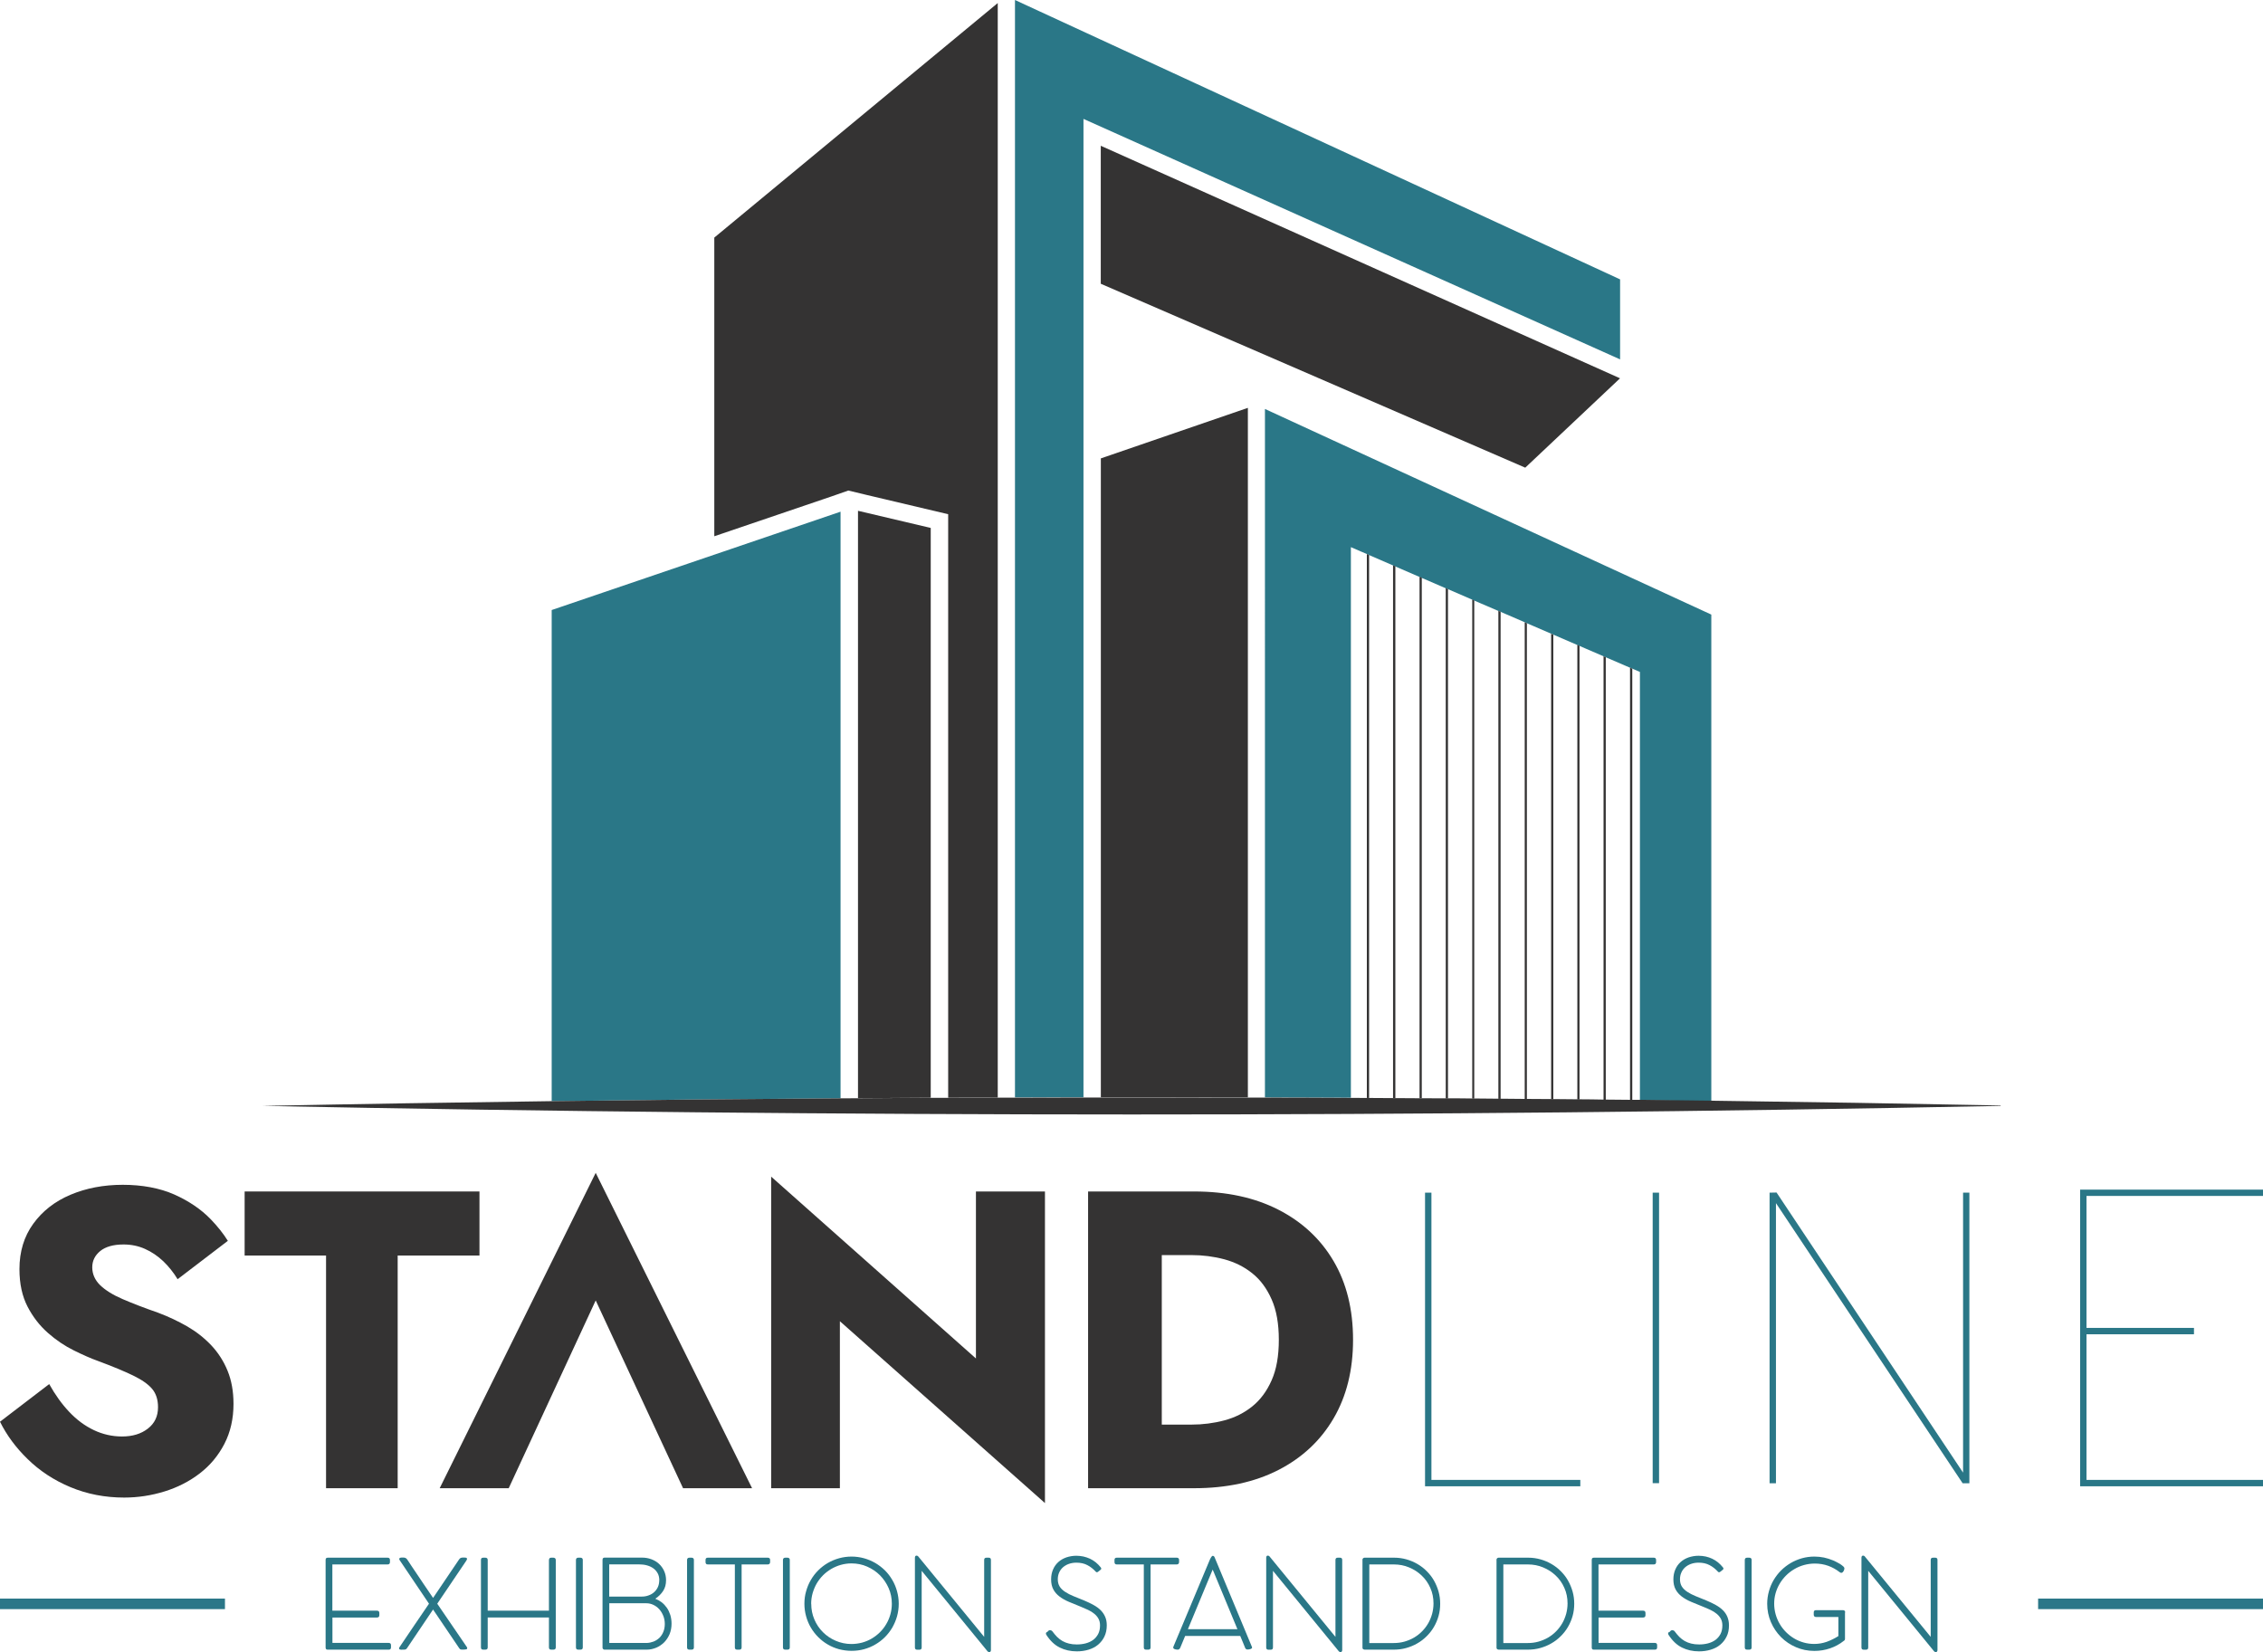
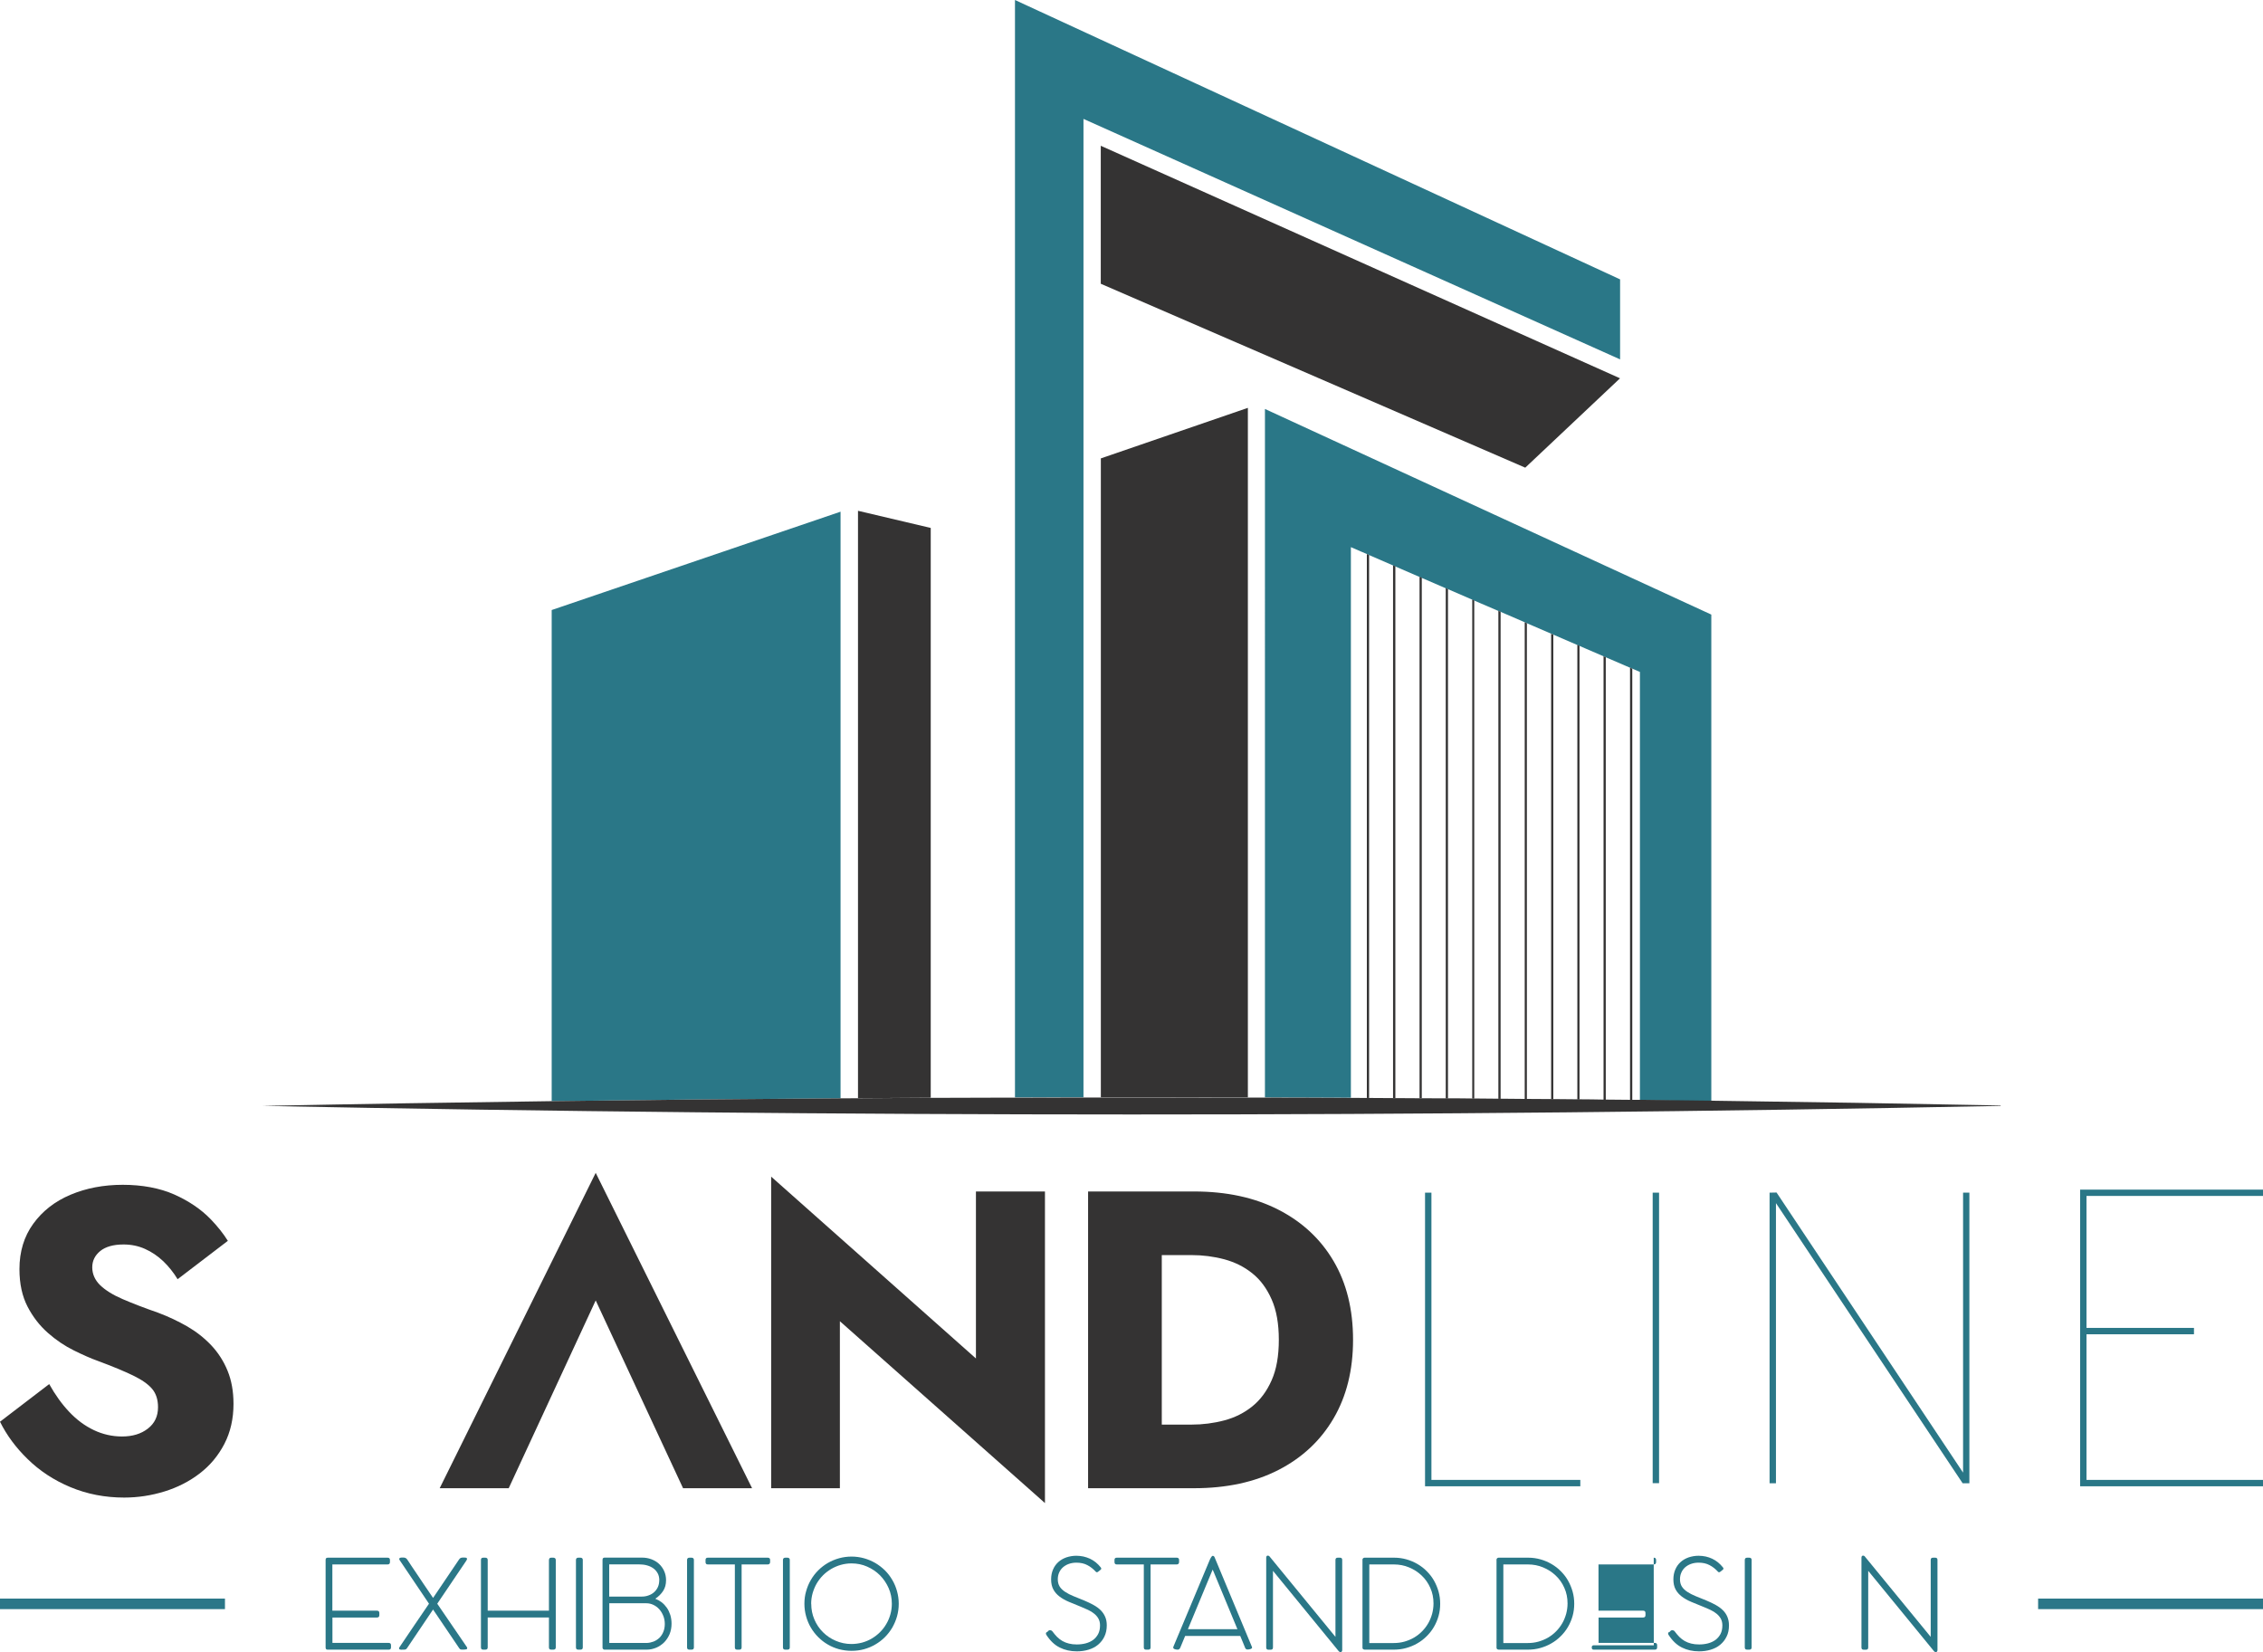
<svg xmlns="http://www.w3.org/2000/svg" id="Layer_2" data-name="Layer 2" viewBox="0 0 304.9 222.59">
  <defs>
    <style>
      .cls-1 {
        fill: #2b7788;
      }

      .cls-2 {
        fill: #2a7787;
      }

      .cls-3 {
        fill: #343333;
      }
    </style>
  </defs>
  <g id="Layer_1-2" data-name="Layer 1">
    <g>
      <path class="cls-2" d="M218.28,37.64v10.78l-72.3-32.4v131.82c-3.08,0-6.15,0-9.23.02V0l81.53,37.64Z" />
      <path class="cls-2" d="M113.25,68.94v79.04c-12.99.08-25.97.21-38.92.38v-66.17l38.92-13.25Z" />
      <path class="cls-2" d="M230.57,82.81v65.55c-3.2-.04-6.41-.09-9.62-.12v-57.71l-1.04-.45-.3-.12-3.27-1.41-.3-.13-2.41-1.04-.83-.36-.29-.12h0s-3.24-1.4-3.24-1.4l-.29-.13-.29-.12-2.99-1.29-.29-.13-3.24-1.4-.3-.12-2.4-1.03-.86-.37h0l-.26-.12-3.26-1.41h0l-.3-.12-3.24-1.4-.3-.13h0s-3.26-1.41-3.26-1.41l-.31-.14-3.23-1.4-.3-.14-.78-.33-1.36-.59v74.18c-3.86-.02-7.72-.03-11.58-.04V55.1l60.13,27.7Z" />
-       <path class="cls-3" d="M134.43.41v147.47c-2.22,0-4.46,0-6.68.02v-78.62l-11-2.6-2.45-.59-2.23.78-15.83,5.38v-40.24L134.43.41Z" />
      <polygon class="cls-3" points="205.5 63.01 218.27 50.97 148.31 19.64 148.31 38.23 205.5 63.01" />
      <path class="cls-3" d="M168.13,54.95v92.91c-6.6-.02-13.21-.02-19.81-.01V61.76l19.81-6.81Z" />
      <path class="cls-3" d="M125.4,71.13v76.77c-3.27.02-6.54.03-9.8.06v-79.14l9.8,2.31Z" />
      <polygon class="cls-3" points="216.35 88.55 216.35 148.18 216.05 148.18 216.05 88.42 216.35 88.55" />
      <path class="cls-3" d="M219.92,90.08v58.15c-.1,0-.2,0-.3,0v-58.26l.3.12Z" />
      <path class="cls-3" d="M209.28,85.5v62.62c-.1,0-.2,0-.29,0v-62.74l.29.13Z" />
      <path class="cls-3" d="M212.81,87.01v61.13c-.1,0-.2,0-.29,0v-61.26l.29.13Z" />
      <polygon class="cls-3" points="202.18 82.42 202.18 148.05 201.88 148.05 201.88 82.3 202.18 82.42" />
      <path class="cls-3" d="M205.72,83.96v64.13c-.1,0-.19,0-.29,0v-64.25l.29.13Z" />
      <path class="cls-3" d="M195.09,79.37v68.63c-.1,0-.2,0-.3,0v-68.76l.3.13Z" />
      <polygon class="cls-3" points="198.63 80.9 198.63 148.02 198.36 148.02 198.36 80.77 198.62 80.9 198.63 80.9" />
      <path class="cls-3" d="M191.56,77.83v70.14c-.1,0-.2,0-.3,0v-70.26l.3.12Z" />
      <polygon class="cls-3" points="184.46 74.78 184.46 147.93 184.16 147.93 184.16 74.64 184.46 74.78" />
      <polygon class="cls-3" points="188 76.3 188 147.95 187.69 147.95 187.69 76.17 188 76.3" />
      <path class="cls-3" d="M269.55,149c-77.78,1.55-156.42,1.53-234.19,0,12.96-.26,25.96-.47,38.97-.64,12.96-.17,25.94-.3,38.92-.38.78,0,1.56-.01,2.34-.01,3.27-.03,6.54-.04,9.8-.06.78,0,1.57,0,2.35,0,2.22-.01,4.46-.02,6.68-.02.77,0,1.55-.01,2.32,0,3.08-.01,6.15-.02,9.23-.02.78,0,1.56,0,2.34,0,6.6,0,13.21,0,19.81.01.77,0,1.54,0,2.32,0,3.86,0,7.72.02,11.58.04.71,0,1.43,0,2.14.01h.3l3.23.02h.31c1.09,0,2.17.02,3.26.02.1,0,.2,0,.3,0,1.08,0,2.16,0,3.24.01.1,0,.2,0,.3,0,1.09,0,2.18,0,3.27.02h.26c1.09,0,2.17.01,3.26.03h.3c1.08,0,2.16.02,3.24.03.1,0,.19,0,.29,0,1.09,0,2.18.01,3.27.02.09,0,.19,0,.29,0,1.08,0,2.15.02,3.24.03.09,0,.19,0,.29,0,1.08,0,2.16.02,3.24.04h.3c1.09.01,2.18.02,3.27.03.1,0,.2,0,.3,0,.35,0,.7,0,1.04,0,3.21.04,6.42.08,9.62.12,13.01.17,26,.38,38.97.64" />
      <path class="cls-3" d="M31.46,189.14c0,2.02-.41,3.82-1.23,5.4-.82,1.58-1.92,2.9-3.31,3.97-1.39,1.07-2.97,1.88-4.74,2.43s-3.59.83-5.45.83c-2.59,0-5-.47-7.23-1.4-2.23-.93-4.16-2.2-5.79-3.8-1.57-1.53-2.81-3.2-3.71-5.02l6.63-5.07c.8,1.44,1.7,2.69,2.7,3.75,1.01,1.07,2.11,1.88,3.31,2.45,1.2.57,2.47.86,3.8.86,1.41,0,2.57-.35,3.48-1.06.91-.7,1.37-1.66,1.37-2.88,0-1.03-.27-1.86-.8-2.48-.53-.63-1.39-1.23-2.57-1.8-1.18-.57-2.74-1.22-4.68-1.94-.95-.34-2.05-.82-3.28-1.43-1.24-.61-2.41-1.4-3.51-2.37-1.1-.97-2.02-2.15-2.74-3.54-.72-1.39-1.09-3.07-1.09-5.05,0-2.36.62-4.4,1.86-6.11,1.24-1.71,2.91-3.02,5.02-3.91,2.11-.89,4.46-1.34,7.05-1.34s4.98.44,6.94,1.31c1.96.88,3.59,1.98,4.88,3.31.94.97,1.71,1.94,2.33,2.93l-6.77,5.17c-.56-.92-1.21-1.73-1.93-2.42-.74-.7-1.56-1.26-2.46-1.66-.89-.4-1.86-.6-2.89-.6-1.37,0-2.42.3-3.14.88-.72.59-1.08,1.32-1.08,2.2s.35,1.71,1.06,2.4c.7.68,1.71,1.31,3.03,1.88,1.32.57,2.9,1.18,4.77,1.83,1.41.53,2.72,1.15,3.94,1.85,1.22.71,2.29,1.55,3.23,2.54.93.99,1.67,2.13,2.2,3.43.53,1.29.8,2.78.8,4.45" />
-       <polygon class="cls-3" points="64.6 160.53 64.6 169.16 53.58 169.16 53.58 200.51 43.93 200.51 43.93 169.16 32.96 169.16 32.96 160.53 64.6 160.53" />
      <polygon class="cls-3" points="101.33 200.51 92.03 200.51 80.26 175.21 68.54 200.51 59.24 200.51 80.26 158.02 101.33 200.51" />
      <polygon class="cls-3" points="140.79 160.53 140.79 202.51 113.16 178.01 113.16 200.51 103.9 200.51 103.9 158.53 131.49 183.03 131.49 160.53 140.79 160.53" />
      <path class="cls-3" d="M182.3,180.52c0,4.07-.88,7.61-2.63,10.59-1.75,2.99-4.23,5.3-7.42,6.94-3.2,1.64-6.99,2.46-11.37,2.46h-14.28v-39.98h14.28c4.38,0,8.17.82,11.37,2.46,3.2,1.64,5.67,3.94,7.42,6.91,1.75,2.97,2.63,6.51,2.63,10.62M172.3,180.52c0-2.17-.32-3.99-.97-5.45-.65-1.47-1.51-2.64-2.6-3.51-1.09-.88-2.34-1.5-3.77-1.89-1.43-.38-2.91-.57-4.43-.57h-4v22.84h4c1.52,0,3-.19,4.43-.57,1.43-.38,2.68-1.01,3.77-1.89,1.09-.88,1.95-2.04,2.6-3.51.65-1.46.97-3.28.97-5.45" />
      <polygon class="cls-2" points="212.92 200.25 192 200.25 192 160.69 192.86 160.69 192.86 199.39 212.92 199.39 212.92 200.25" />
      <rect class="cls-2" x="222.67" y="160.69" width=".86" height="39.14" />
      <polygon class="cls-2" points="265.34 199.84 264.43 199.84 239.28 162.1 239.28 199.84 238.42 199.84 238.42 160.69 239.36 160.67 264.49 198.41 264.49 160.69 265.34 160.69 265.34 199.84" />
      <polygon class="cls-2" points="304.9 200.25 280.26 200.25 280.26 160.28 304.9 160.28 304.9 161.13 281.12 161.13 281.12 178.91 295.6 178.91 295.6 179.77 281.12 179.77 281.12 199.39 304.9 199.39 304.9 200.25" />
      <path class="cls-2" d="M52.22,209.87c.21,0,.32.1.32.31v.29c0,.1-.03.17-.08.23-.05.05-.13.08-.24.08h-7.44v6.23h6.01c.09,0,.17.02.23.07.06.05.09.13.09.24v.3c0,.1-.03.17-.08.23-.06.05-.13.08-.23.08h-6.01v3.42h7.57c.21,0,.32.1.32.31v.3c0,.2-.1.3-.31.3h-8.24c-.1,0-.16-.03-.2-.08-.04-.05-.06-.12-.06-.21v-11.8c0-.13.03-.21.1-.25.06-.04.13-.05.21-.05h8.05Z" />
      <path class="cls-2" d="M54.16,222.27c-.09,0-.18,0-.26-.03-.09-.02-.13-.07-.13-.15,0-.06.02-.11.06-.17.66-.98,1.32-1.96,1.98-2.93.66-.97,1.32-1.94,1.99-2.92l-3.86-5.73s-.07-.09-.1-.15c-.03-.05-.05-.11-.05-.15,0-.05.02-.09.05-.11s.08-.04.12-.06c.05-.01.11-.02.17-.02s.12,0,.18,0c.1,0,.19.01.28.04.09.03.17.09.25.19.09.13.18.26.27.4.09.14.19.29.3.46.11.17.24.36.39.58.15.22.32.47.52.77.2.3.43.64.69,1.03.26.39.56.83.91,1.34l.43.63,3.52-5.21c.07-.1.15-.16.24-.19.09-.03.19-.04.29-.04.13,0,.25,0,.36.02.11.02.16.07.16.17,0,.04-.02.1-.05.15-.03.06-.06.11-.09.15l-3.87,5.73,3.99,5.84s.05.1.05.14c0,.09-.05.15-.15.17-.1.02-.19.03-.28.03h-.28c-.07,0-.12,0-.17-.02-.05-.01-.08-.03-.11-.06-.03-.03-.07-.07-.1-.12l-3.3-4.88c-.04-.05-.08-.11-.11-.16-.04-.05-.07-.11-.1-.16h0s-3.51,5.21-3.51,5.21c-.04.05-.08.1-.11.12-.03.03-.08.05-.13.06-.05.01-.11.02-.18.02h-.27Z" />
      <path class="cls-2" d="M73.97,210.17c0-.09.02-.17.07-.22.05-.05.12-.08.23-.08h.29c.09,0,.17.03.23.08.06.05.09.13.09.22v11.79c0,.2-.11.3-.33.3h-.29c-.2,0-.3-.1-.3-.3v-4.03h-8.25v4.03c0,.2-.11.3-.32.3h-.29c-.2,0-.3-.1-.3-.3v-11.79c0-.09.02-.17.07-.22.05-.05.12-.08.23-.08h.3c.09,0,.17.03.23.08.05.05.08.13.08.22v6.84h8.25v-6.84Z" />
      <path class="cls-2" d="M77.6,210.17c0-.09.03-.17.08-.22.05-.05.13-.08.23-.08h.3c.1,0,.17.03.23.08.06.05.08.13.08.22v11.79c0,.2-.1.3-.31.3h-.3c-.21,0-.31-.1-.31-.3v-11.79Z" />
      <path class="cls-2" d="M89.74,212.9c0,.57-.13,1.05-.4,1.46-.27.41-.62.75-1.05,1.04.31.12.59.28.86.48.27.21.49.45.69.73.2.28.35.61.47.97.11.36.17.76.17,1.19,0,.5-.09.96-.26,1.39-.18.42-.42.79-.72,1.1-.31.31-.66.55-1.07.73-.41.17-.84.27-1.29.27h-5.7c-.08,0-.14-.03-.18-.08-.04-.04-.07-.1-.08-.17v-11.84c0-.13.03-.21.09-.25.06-.04.12-.06.18-.06h5.04c.45,0,.88.07,1.27.22.4.15.74.35,1.03.62.29.27.52.59.69.96.17.37.26.79.26,1.24M88.83,212.92c0-.36-.07-.68-.22-.95-.15-.27-.34-.49-.59-.67-.25-.18-.54-.31-.87-.4-.33-.09-.69-.13-1.08-.13h-3.99v4.34h4.39c.33,0,.63-.05.92-.16.29-.1.54-.25.75-.44.21-.19.38-.42.5-.69.12-.27.18-.57.18-.91M82.09,216.02v5.34h5.05s0,0,0,0c.32-.01.62-.08.92-.19.29-.12.55-.28.78-.5.22-.22.4-.48.53-.8.13-.31.2-.67.2-1.07s-.07-.77-.21-1.11c-.14-.34-.32-.64-.55-.89-.23-.25-.49-.44-.79-.58-.3-.14-.61-.21-.93-.21h-4.99Z" />
      <path class="cls-2" d="M92.57,210.17c0-.09.03-.17.08-.22.05-.05.13-.08.23-.08h.3c.1,0,.17.03.23.08.06.05.08.13.08.22v11.79c0,.2-.1.3-.31.3h-.3c-.21,0-.31-.1-.31-.3v-11.79Z" />
      <path class="cls-2" d="M103.44,209.87c.09,0,.17.02.23.07.06.05.09.12.09.23v.29c0,.09-.03.17-.08.23-.05.06-.14.09-.24.09h-3.52v11.18c0,.2-.1.3-.31.3h-.3c-.2,0-.3-.1-.3-.3v-11.18h-3.64c-.21,0-.31-.11-.31-.32v-.29c0-.2.1-.3.31-.3h8.07Z" />
      <path class="cls-2" d="M105.49,210.17c0-.09.03-.17.08-.22.05-.05.13-.08.23-.08h.3c.1,0,.17.03.23.08.06.05.08.13.08.22v11.79c0,.2-.1.3-.31.3h-.3c-.21,0-.31-.1-.31-.3v-11.79Z" />
      <path class="cls-2" d="M108.38,216.08c0-.58.07-1.15.23-1.69.15-.54.36-1.05.64-1.52.27-.47.6-.9.99-1.29.39-.39.82-.72,1.28-.99.47-.27.98-.49,1.52-.64.54-.15,1.11-.23,1.69-.23s1.15.08,1.69.23c.54.15,1.05.37,1.52.64.47.28.9.61,1.29.99.39.39.72.82.99,1.29.28.47.49.98.64,1.52.15.54.23,1.11.23,1.69s-.08,1.15-.23,1.69c-.15.54-.37,1.04-.64,1.52-.28.47-.61.9-.99,1.28-.39.39-.82.72-1.29.99-.47.28-.98.49-1.52.64-.54.15-1.11.22-1.69.22s-1.15-.08-1.69-.22c-.54-.15-1.05-.36-1.52-.64-.47-.27-.9-.61-1.28-.99-.39-.39-.72-.82-.99-1.28-.28-.47-.49-.98-.64-1.52-.15-.54-.23-1.1-.23-1.69M109.3,216.08c0,.75.14,1.45.42,2.11.28.66.67,1.23,1.16,1.72.49.49,1.07.88,1.73,1.16.66.28,1.36.43,2.11.43.49,0,.97-.07,1.44-.19.46-.13.9-.31,1.3-.55.4-.24.77-.52,1.1-.85.33-.33.62-.7.85-1.1.24-.4.42-.83.55-1.29.13-.46.2-.94.2-1.44,0-.75-.14-1.45-.43-2.11-.29-.66-.68-1.23-1.17-1.73-.49-.49-1.07-.88-1.73-1.17-.66-.29-1.36-.43-2.11-.43-.5,0-.98.07-1.44.2-.46.13-.89.32-1.29.55-.4.24-.77.52-1.1.85-.33.33-.61.7-.85,1.1-.23.4-.41.83-.55,1.3-.13.46-.2.94-.2,1.44" />
-       <path class="cls-2" d="M124.18,211.64v10.33c0,.2-.1.3-.31.3h-.29c-.21,0-.31-.1-.31-.3v-12.09c0-.06.01-.12.04-.19.02-.06.08-.1.18-.1.08,0,.15.03.21.09,1.49,1.82,2.97,3.63,4.45,5.43,1.48,1.8,2.96,3.61,4.45,5.43v-10.37c0-.2.1-.3.31-.3h.3c.2,0,.3.1.3.3v12.16c0,.06-.02.11-.05.17-.03.06-.09.09-.18.09s-.17-.04-.23-.11l-8.87-10.84Z" />
      <path class="cls-2" d="M141.07,219.91c.04-.06.1-.11.17-.18.07-.06.15-.1.23-.1.03,0,.08.01.15.04.07.03.13.06.16.11.21.28.42.54.64.76.22.22.47.41.73.56.26.15.55.26.87.34.31.08.67.12,1.06.12.43,0,.83-.05,1.21-.15.38-.1.71-.26.99-.46.28-.21.51-.48.68-.8.17-.33.25-.71.25-1.16,0-.34-.07-.64-.21-.9-.14-.25-.33-.48-.57-.67-.24-.2-.52-.37-.84-.52-.32-.15-.66-.3-1.01-.44-.56-.22-1.08-.44-1.56-.64-.48-.2-.9-.44-1.26-.71-.36-.27-.64-.59-.84-.96-.2-.37-.3-.82-.3-1.36,0-.49.09-.94.26-1.33.17-.4.41-.73.71-1,.3-.27.66-.48,1.08-.63.42-.14.87-.22,1.35-.22.32,0,.64.04.95.1.31.07.6.17.89.3.28.13.54.3.78.49.24.2.46.42.66.67.03.04.05.07.06.1.01.02.02.06.02.1,0,.02-.02.04-.05.08-.03.03-.07.07-.12.11-.05.04-.09.08-.15.12-.05.04-.1.08-.13.1-.06.04-.12.06-.17.05-.05-.01-.09-.04-.13-.08-.34-.37-.72-.67-1.13-.88-.41-.22-.91-.33-1.48-.33-.37,0-.71.06-1.02.17-.31.11-.57.27-.79.46-.22.2-.39.43-.51.71-.12.27-.18.57-.18.9,0,.39.09.72.26.99.17.27.42.5.74.71.32.21.69.4,1.13.58.44.18.91.37,1.43.58.46.19.87.39,1.25.6.38.21.7.44.96.7.26.26.47.56.61.89.15.33.22.72.22,1.16,0,.57-.11,1.08-.32,1.51-.21.44-.5.8-.86,1.1-.36.3-.79.52-1.29.67-.49.15-1.02.22-1.57.22-.84,0-1.6-.17-2.29-.51-.69-.34-1.28-.9-1.79-1.68-.03-.04-.05-.08-.06-.11-.01-.03-.02-.07-.02-.12,0-.07.04-.13.12-.18" />
      <path class="cls-2" d="M158.54,209.87c.09,0,.17.02.23.07.06.05.09.12.09.23v.29c0,.09-.03.17-.08.23-.05.06-.14.09-.24.09h-3.52v11.18c0,.2-.1.3-.31.3h-.3c-.2,0-.3-.1-.3-.3v-11.18h-3.64c-.21,0-.31-.11-.31-.32v-.29c0-.2.1-.3.31-.3h8.07Z" />
      <path class="cls-2" d="M167.77,222.04c-.11-.27-.22-.54-.33-.81-.11-.27-.22-.54-.34-.82h-7.42l-.66,1.59c-.08.17-.19.26-.33.26-.19,0-.34-.03-.45-.08-.11-.05-.17-.12-.17-.19,0-.05.01-.1.03-.14l4.88-11.65c.02-.05.05-.11.08-.18.03-.07.07-.13.11-.19.04-.06.07-.11.11-.15.04-.04.08-.06.11-.06.11,0,.2.06.25.18l5.02,12.05s.02.04.03.08c0,.03,0,.06,0,.08,0,.06-.06.11-.19.16-.13.05-.27.07-.43.07-.15,0-.25-.08-.31-.23M160.06,219.5h6.66l-3.04-7.33c-.04-.11-.09-.22-.14-.34-.05-.11-.09-.23-.15-.34-.01,0-.02,0-.02.02l-3.32,7.99Z" />
      <path class="cls-2" d="M171.51,211.64v10.33c0,.2-.1.3-.31.3h-.29c-.21,0-.31-.1-.31-.3v-12.09c0-.06.01-.12.04-.19.02-.06.08-.1.18-.1.08,0,.15.03.21.09,1.49,1.82,2.97,3.63,4.45,5.43,1.48,1.8,2.96,3.61,4.45,5.43v-10.37c0-.2.1-.3.31-.3h.3c.2,0,.3.1.3.3v12.16c0,.06-.02.11-.05.17-.03.06-.09.09-.18.09s-.17-.04-.23-.11l-8.87-10.84Z" />
      <path class="cls-2" d="M183.56,210.19c0-.1.03-.17.08-.23.05-.05.12-.09.2-.09h4.02c.57,0,1.12.08,1.65.23.53.15,1.02.36,1.48.63.46.27.88.59,1.25.97.38.38.7.79.96,1.25.26.46.47.95.62,1.48.15.53.22,1.08.22,1.65s-.07,1.12-.22,1.65c-.15.53-.36,1.02-.63,1.48-.27.46-.6.88-.98,1.25-.38.38-.8.7-1.26.96-.46.27-.96.47-1.49.62-.53.15-1.08.22-1.66.22h-3.92c-.07,0-.14-.02-.21-.06-.07-.04-.1-.11-.1-.2v-11.82ZM187.78,221.37c.5,0,.98-.06,1.44-.19s.89-.31,1.29-.54c.4-.24.76-.51,1.08-.84.33-.33.6-.69.83-1.08.23-.39.4-.82.53-1.27.12-.45.19-.92.19-1.41,0-.76-.14-1.46-.43-2.1-.28-.64-.67-1.2-1.16-1.66-.49-.47-1.05-.83-1.7-1.1-.64-.27-1.33-.4-2.05-.4h-3.31v10.59h3.29Z" />
      <path class="cls-2" d="M201.62,210.19c0-.1.03-.17.08-.23.05-.05.12-.09.2-.09h4.02c.57,0,1.12.08,1.65.23.53.15,1.02.36,1.48.63.46.27.88.59,1.25.97.38.38.7.79.96,1.25.26.46.47.95.62,1.48.15.53.22,1.08.22,1.65s-.07,1.12-.22,1.65c-.15.53-.36,1.02-.63,1.48-.27.46-.6.88-.98,1.25-.38.38-.8.7-1.26.96-.46.27-.96.47-1.49.62-.53.15-1.08.22-1.66.22h-3.92c-.07,0-.14-.02-.21-.06-.07-.04-.1-.11-.1-.2v-11.82ZM205.84,221.37c.5,0,.98-.06,1.44-.19s.89-.31,1.29-.54c.4-.24.76-.51,1.08-.84.33-.33.6-.69.83-1.08.23-.39.4-.82.53-1.27.12-.45.19-.92.19-1.41,0-.76-.14-1.46-.43-2.1-.28-.64-.67-1.2-1.16-1.66-.49-.47-1.05-.83-1.7-1.1-.64-.27-1.33-.4-2.05-.4h-3.31v10.59h3.29Z" />
-       <path class="cls-2" d="M222.81,209.87c.21,0,.32.1.32.31v.29c0,.1-.03.17-.08.23-.05.05-.13.08-.24.08h-7.44v6.23h6.01c.1,0,.17.02.23.07.06.05.09.13.09.24v.3c0,.1-.03.17-.08.23-.06.05-.13.08-.23.08h-6.01v3.42h7.57c.21,0,.32.1.32.31v.3c0,.2-.1.3-.31.3h-8.24c-.1,0-.16-.03-.2-.08-.04-.05-.06-.12-.06-.21v-11.8c0-.13.03-.21.1-.25.06-.04.13-.05.21-.05h8.05Z" />
+       <path class="cls-2" d="M222.81,209.87c.21,0,.32.1.32.31v.29c0,.1-.03.17-.08.23-.05.05-.13.08-.24.08h-7.44v6.23h6.01c.1,0,.17.02.23.07.06.05.09.13.09.24v.3c0,.1-.03.17-.08.23-.06.05-.13.08-.23.08h-6.01v3.42h7.57c.21,0,.32.1.32.31v.3c0,.2-.1.3-.31.3h-8.24c-.1,0-.16-.03-.2-.08-.04-.05-.06-.12-.06-.21c0-.13.03-.21.1-.25.06-.04.13-.05.21-.05h8.05Z" />
      <path class="cls-2" d="M224.91,219.91c.04-.06.1-.11.17-.18.07-.06.15-.1.23-.1.03,0,.08.01.15.04.07.03.13.06.16.11.21.28.42.54.64.76.22.22.47.41.73.56.26.15.55.26.87.34.32.08.67.12,1.07.12.43,0,.83-.05,1.21-.15.38-.1.71-.26.99-.46.28-.21.51-.48.68-.8.17-.33.25-.71.25-1.16,0-.34-.07-.64-.21-.9-.14-.25-.33-.48-.57-.67-.24-.2-.52-.37-.84-.52-.32-.15-.66-.3-1.02-.44-.56-.22-1.08-.44-1.56-.64-.48-.2-.9-.44-1.26-.71-.36-.27-.64-.59-.84-.96-.2-.37-.3-.82-.3-1.36,0-.49.09-.94.26-1.33.17-.4.41-.73.71-1,.3-.27.66-.48,1.08-.63.42-.14.87-.22,1.35-.22.32,0,.64.04.95.1.31.07.6.17.88.3.28.13.54.3.78.49.24.2.46.42.66.67.03.04.05.07.06.1.01.02.02.06.02.1,0,.02-.02.04-.05.08-.03.03-.07.07-.12.11-.05.04-.09.08-.15.12-.05.04-.1.08-.13.1-.06.04-.12.06-.17.05-.05-.01-.1-.04-.13-.08-.34-.37-.72-.67-1.13-.88-.41-.22-.9-.33-1.48-.33-.37,0-.71.06-1.02.17-.31.11-.57.27-.79.46-.22.2-.39.43-.51.71-.12.27-.18.57-.18.9,0,.39.09.72.26.99.18.27.42.5.74.71.32.21.69.4,1.13.58.44.18.91.37,1.43.58.46.19.87.39,1.25.6.38.21.7.44.96.7.27.26.47.56.61.89.14.33.22.72.22,1.16,0,.57-.1,1.08-.32,1.51-.21.44-.5.8-.86,1.1-.36.3-.79.52-1.29.67-.49.15-1.02.22-1.57.22-.84,0-1.6-.17-2.29-.51-.69-.34-1.28-.9-1.79-1.68-.03-.04-.05-.08-.06-.11-.01-.03-.02-.07-.02-.12,0-.07.04-.13.12-.18" />
      <path class="cls-2" d="M235.08,210.17c0-.09.03-.17.08-.22.05-.05.13-.08.23-.08h.3c.1,0,.17.03.23.08.06.05.08.13.08.22v11.79c0,.2-.1.3-.31.3h-.3c-.21,0-.31-.1-.31-.3v-11.79Z" />
-       <path class="cls-2" d="M248.58,217.26v3.56c-.01.12-.06.21-.16.25l-.02.02c-.54.43-1.15.76-1.82.99-.67.23-1.38.35-2.13.35-.88,0-1.71-.17-2.47-.5-.77-.33-1.44-.78-2.02-1.36-.57-.58-1.03-1.25-1.36-2.02-.33-.77-.5-1.6-.5-2.47,0-.58.08-1.14.23-1.68.15-.54.36-1.05.64-1.52.28-.47.61-.9.99-1.28.39-.39.82-.72,1.29-1,.47-.28.97-.49,1.52-.65.54-.15,1.1-.23,1.69-.23.45,0,.88.05,1.29.13.42.09.82.22,1.21.38.12.05.27.13.45.21.18.09.35.18.51.28.16.1.29.21.41.31s.17.2.17.29c0,.04-.01.1-.03.17-.02.07-.05.13-.08.19-.04.06-.08.11-.13.16-.05.04-.11.07-.17.07-.08,0-.15-.03-.23-.09-.47-.37-.99-.66-1.55-.86-.56-.2-1.16-.3-1.79-.3-.51,0-1,.07-1.47.2-.47.13-.91.32-1.31.56-.41.24-.78.53-1.11.86-.33.33-.62.7-.85,1.1-.24.4-.42.83-.55,1.28-.13.46-.19.93-.19,1.41s.07.98.2,1.44c.13.46.31.89.55,1.29.23.4.52.77.85,1.1.33.33.69.61,1.09.85.4.24.83.42,1.29.55.46.13.93.19,1.42.19.58,0,1.15-.1,1.69-.29.54-.2,1.06-.45,1.56-.77v-2.57h-3.01c-.1,0-.18-.03-.23-.08-.05-.06-.08-.13-.08-.23v-.3c0-.21.1-.31.31-.31h3.62c.19,0,.3.1.31.29" />
      <path class="cls-2" d="M251.71,211.64v10.33c0,.2-.1.3-.31.3h-.29c-.21,0-.31-.1-.31-.3v-12.09c0-.06.01-.12.04-.19.03-.06.08-.1.18-.1.08,0,.15.03.21.09,1.49,1.82,2.97,3.63,4.45,5.43,1.48,1.8,2.96,3.61,4.45,5.43v-10.37c0-.2.1-.3.31-.3h.3c.2,0,.3.1.3.3v12.16c0,.06-.02.11-.05.17-.03.06-.09.09-.18.09s-.17-.04-.23-.11l-8.87-10.84Z" />
      <rect class="cls-1" x="274.6" y="215.38" width="30.31" height="1.42" />
      <rect class="cls-1" y="215.38" width="30.31" height="1.42" />
    </g>
  </g>
</svg>